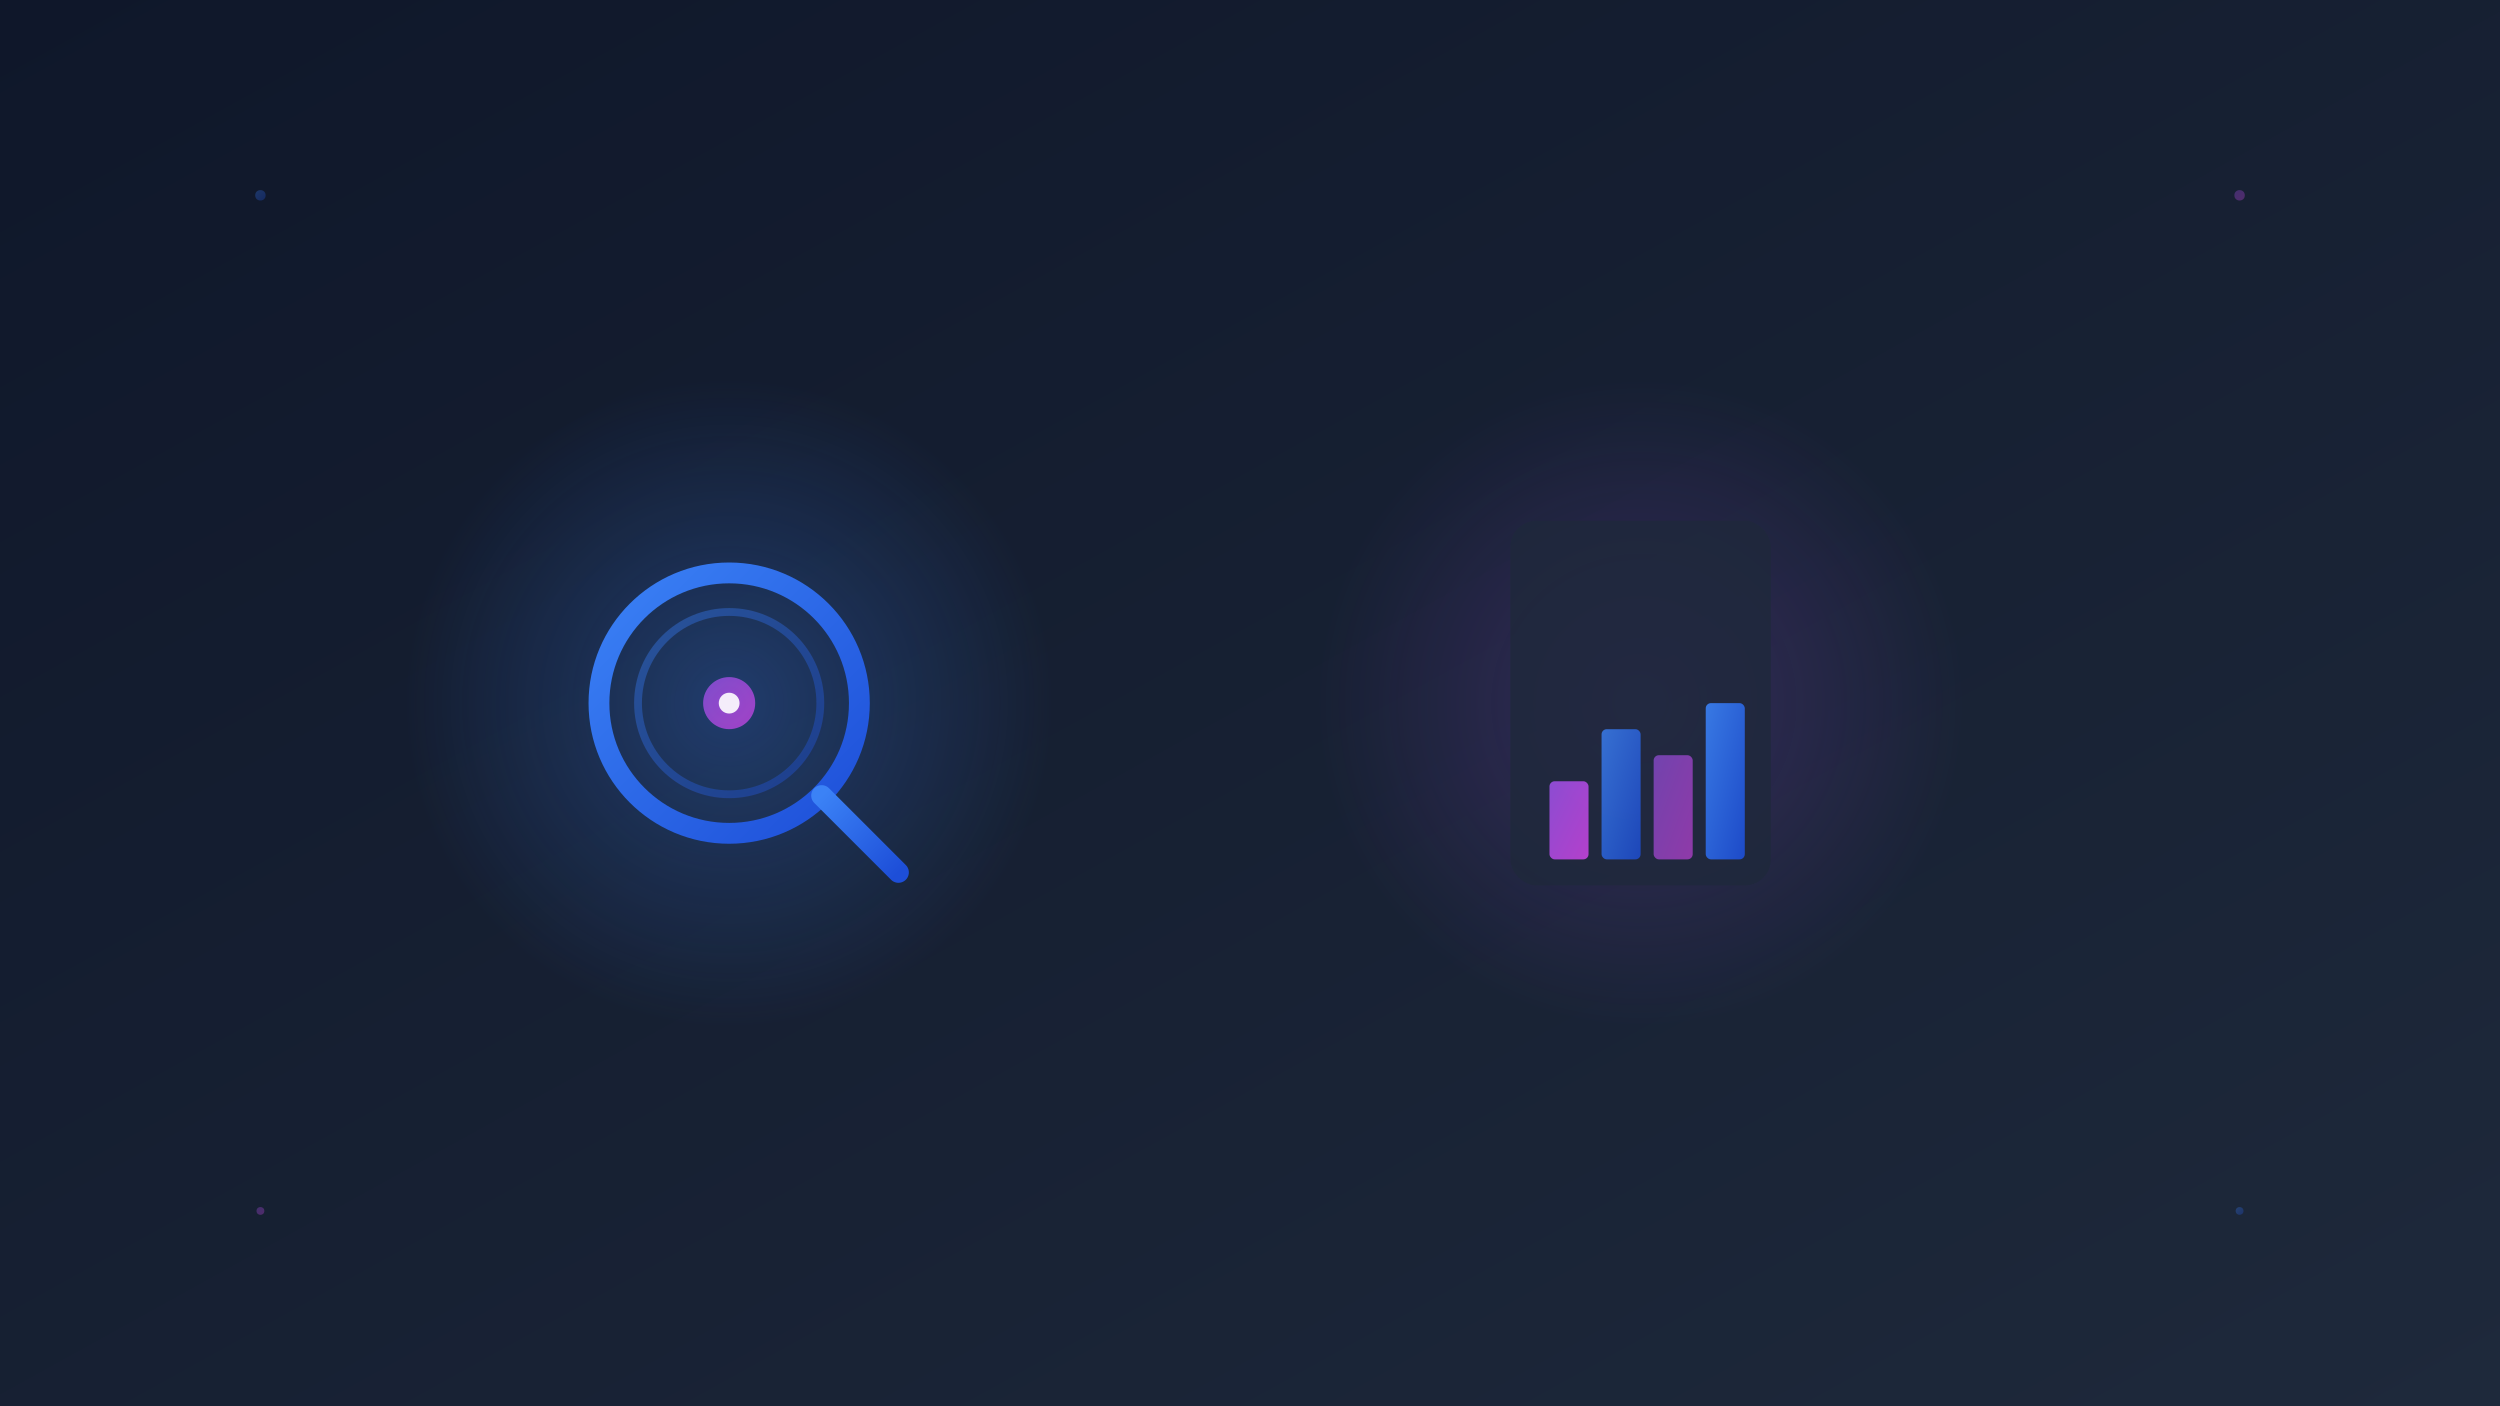
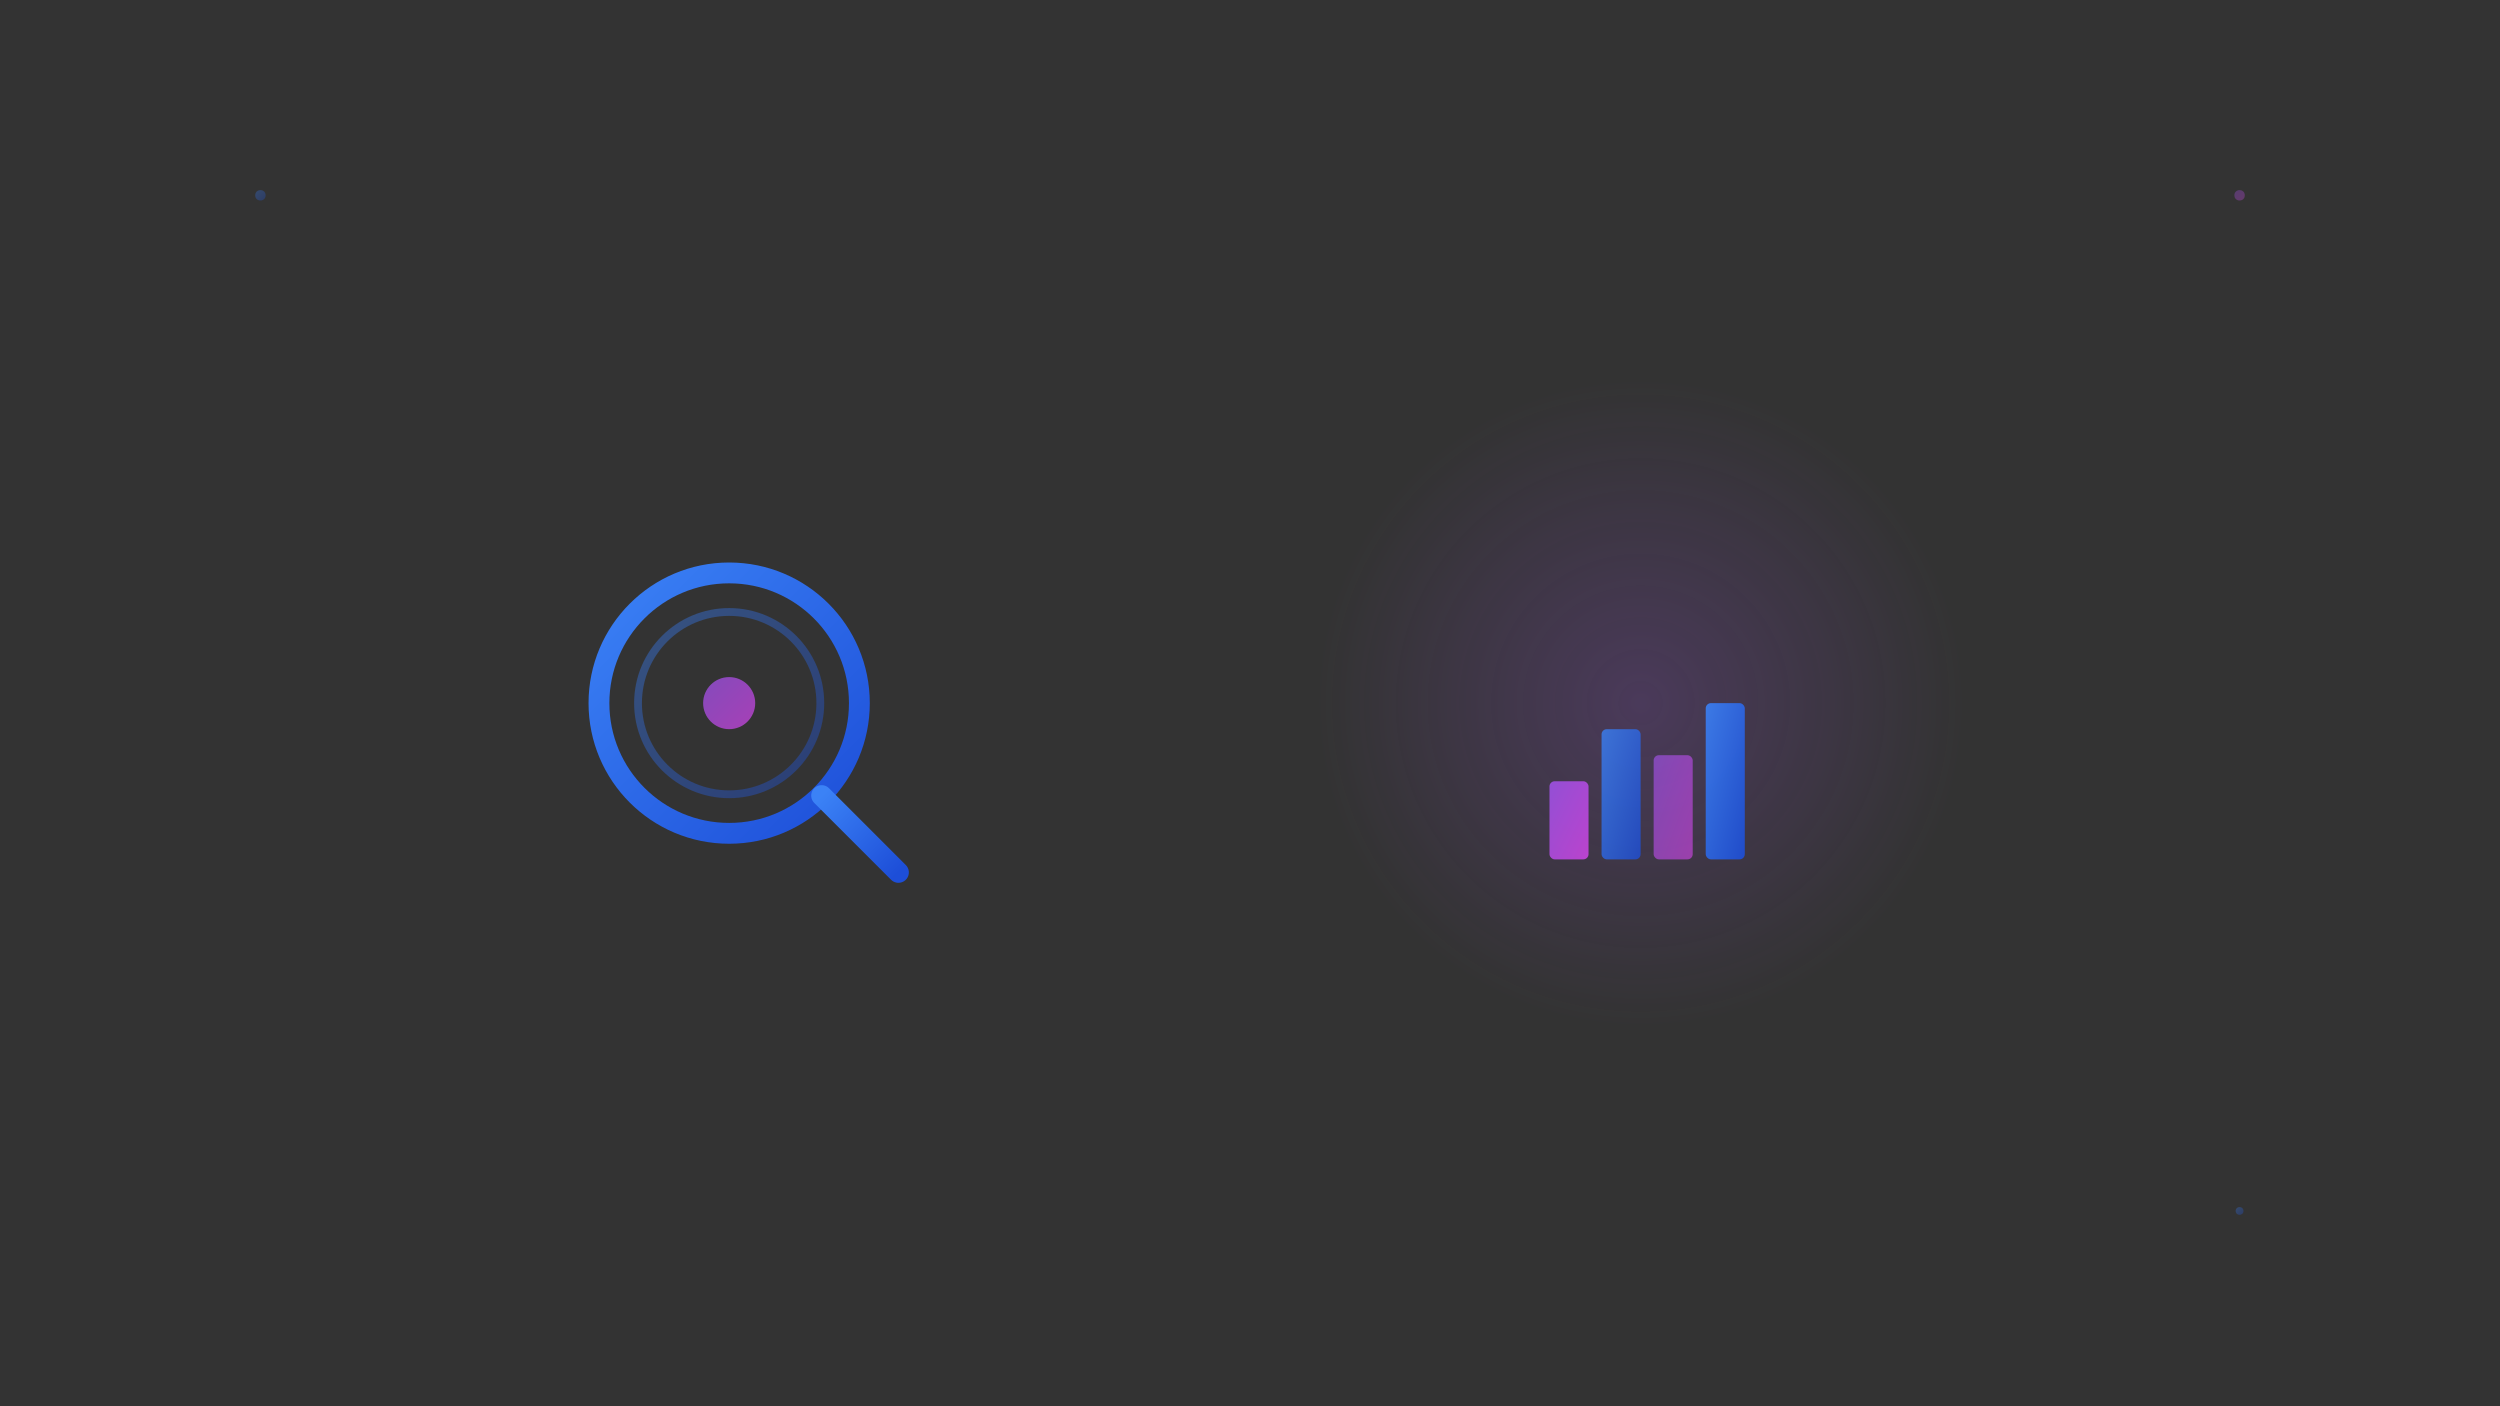
<svg xmlns="http://www.w3.org/2000/svg" width="1920" height="1080" viewBox="0 0 1920 1080" fill="none">
  <rect x="0" y="0" width="1920" height="1080" fill="#333333" stroke="none" />
  <defs>
    <linearGradient id="backgroundGradient" x1="0%" y1="0%" x2="100%" y2="100%">
      <stop offset="0%" style="stop-color:#0f172a;stop-opacity:1" />
      <stop offset="100%" style="stop-color:#1e293b;stop-opacity:1" />
    </linearGradient>
    <linearGradient id="blueGradient" x1="0%" y1="0%" x2="100%" y2="100%">
      <stop offset="0%" style="stop-color:#3b82f6;stop-opacity:1" />
      <stop offset="100%" style="stop-color:#1d4ed8;stop-opacity:1" />
    </linearGradient>
    <linearGradient id="purpleGradient" x1="0%" y1="0%" x2="100%" y2="100%">
      <stop offset="0%" style="stop-color:#a855f7;stop-opacity:1" />
      <stop offset="100%" style="stop-color:#d946ef;stop-opacity:1" />
    </linearGradient>
    <radialGradient id="blueGlow" cx="50%" cy="50%" r="50%">
      <stop offset="0%" style="stop-color:#3b82f6;stop-opacity:0.3" />
      <stop offset="100%" style="stop-color:#3b82f6;stop-opacity:0" />
    </radialGradient>
    <radialGradient id="purpleGlow" cx="50%" cy="50%" r="50%">
      <stop offset="0%" style="stop-color:#a855f7;stop-opacity:0.2" />
      <stop offset="100%" style="stop-color:#a855f7;stop-opacity:0" />
    </radialGradient>
  </defs>
-   <rect width="1920" height="1080" fill="url(#backgroundGradient)" />
  <g transform="translate(960, 540)">
    <g transform="translate(-400, 0)">
-       <ellipse cx="0" cy="0" rx="250" ry="250" fill="url(#blueGlow)" />
      <circle cx="0" cy="0" r="100" stroke="url(#blueGradient)" stroke-width="16" fill="none" />
      <circle cx="0" cy="0" r="70" stroke="url(#blueGradient)" stroke-width="6" fill="none" opacity="0.4" />
      <line x1="71" y1="71" x2="130" y2="130" stroke="url(#blueGradient)" stroke-width="16" stroke-linecap="round" />
      <circle cx="0" cy="0" r="20" fill="url(#purpleGradient)" opacity="0.7" />
-       <circle cx="0" cy="0" r="8" fill="#ffffff" opacity="0.9" />
    </g>
    <g transform="translate(300, -140)">
      <ellipse cx="0" cy="140" rx="250" ry="250" fill="url(#purpleGlow)" />
-       <rect x="-100" y="0" width="200" height="280" rx="20" fill="#1e293b" opacity="0.8" />
      <rect x="-70" y="200" width="30" height="60" rx="4" fill="url(#purpleGradient)" opacity="0.8" />
      <rect x="-30" y="160" width="30" height="100" rx="4" fill="url(#blueGradient)" opacity="0.8" />
      <rect x="10" y="180" width="30" height="80" rx="4" fill="url(#purpleGradient)" opacity="0.6" />
      <rect x="50" y="140" width="30" height="120" rx="4" fill="url(#blueGradient)" opacity="0.9" />
    </g>
  </g>
  <circle cx="200" cy="150" r="4" fill="url(#blueGradient)" opacity="0.3" />
  <circle cx="1720" cy="150" r="4" fill="url(#purpleGradient)" opacity="0.3" />
-   <circle cx="200" cy="930" r="3" fill="url(#purpleGradient)" opacity="0.3" />
  <circle cx="1720" cy="930" r="3" fill="url(#blueGradient)" opacity="0.3" />
</svg>